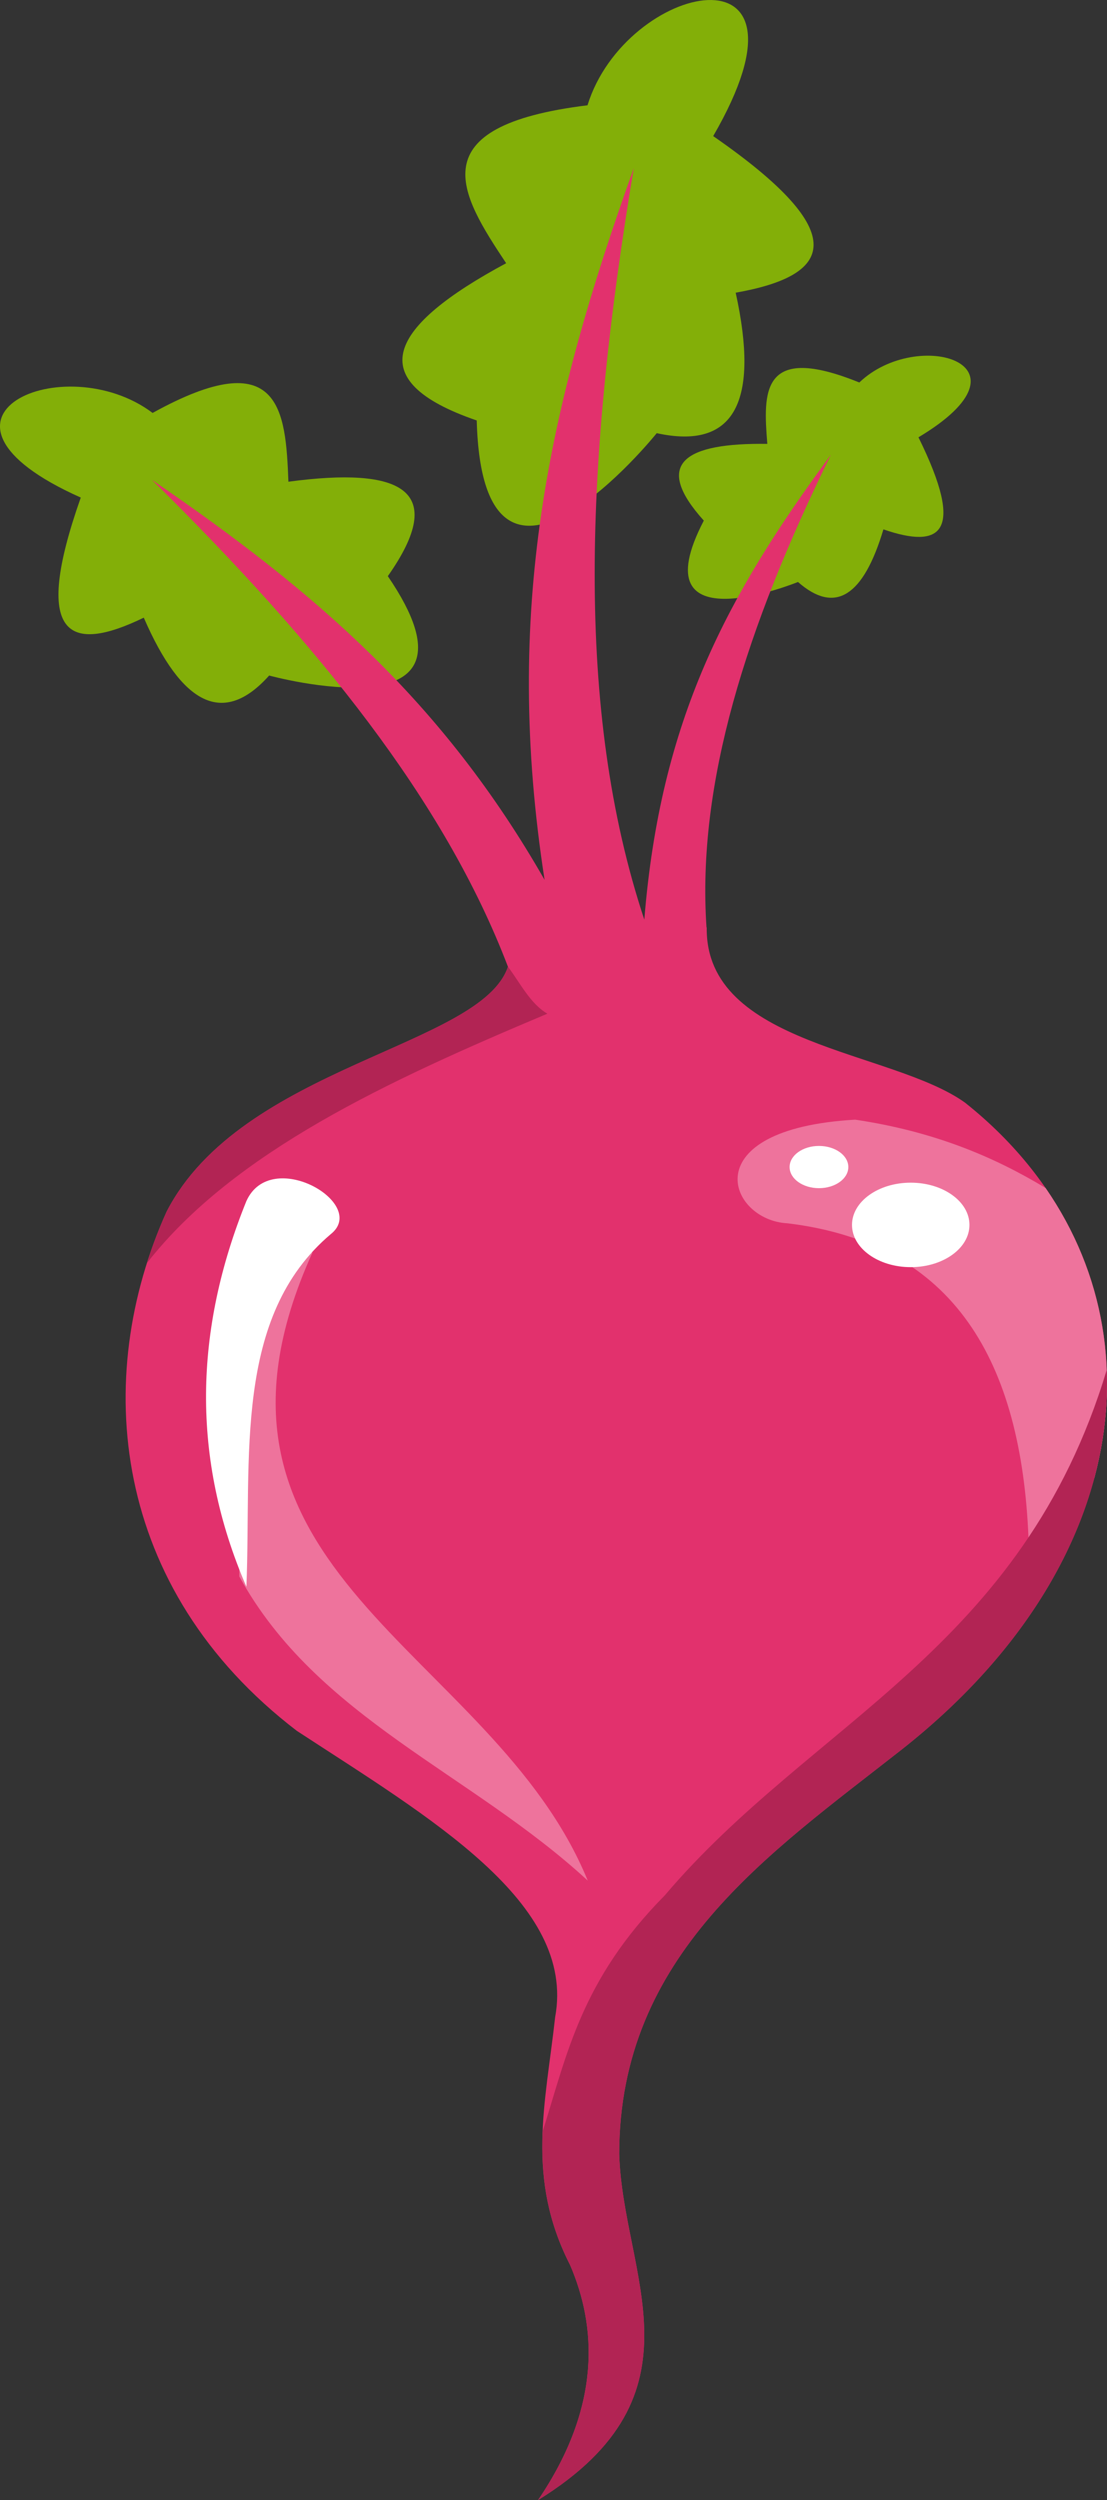
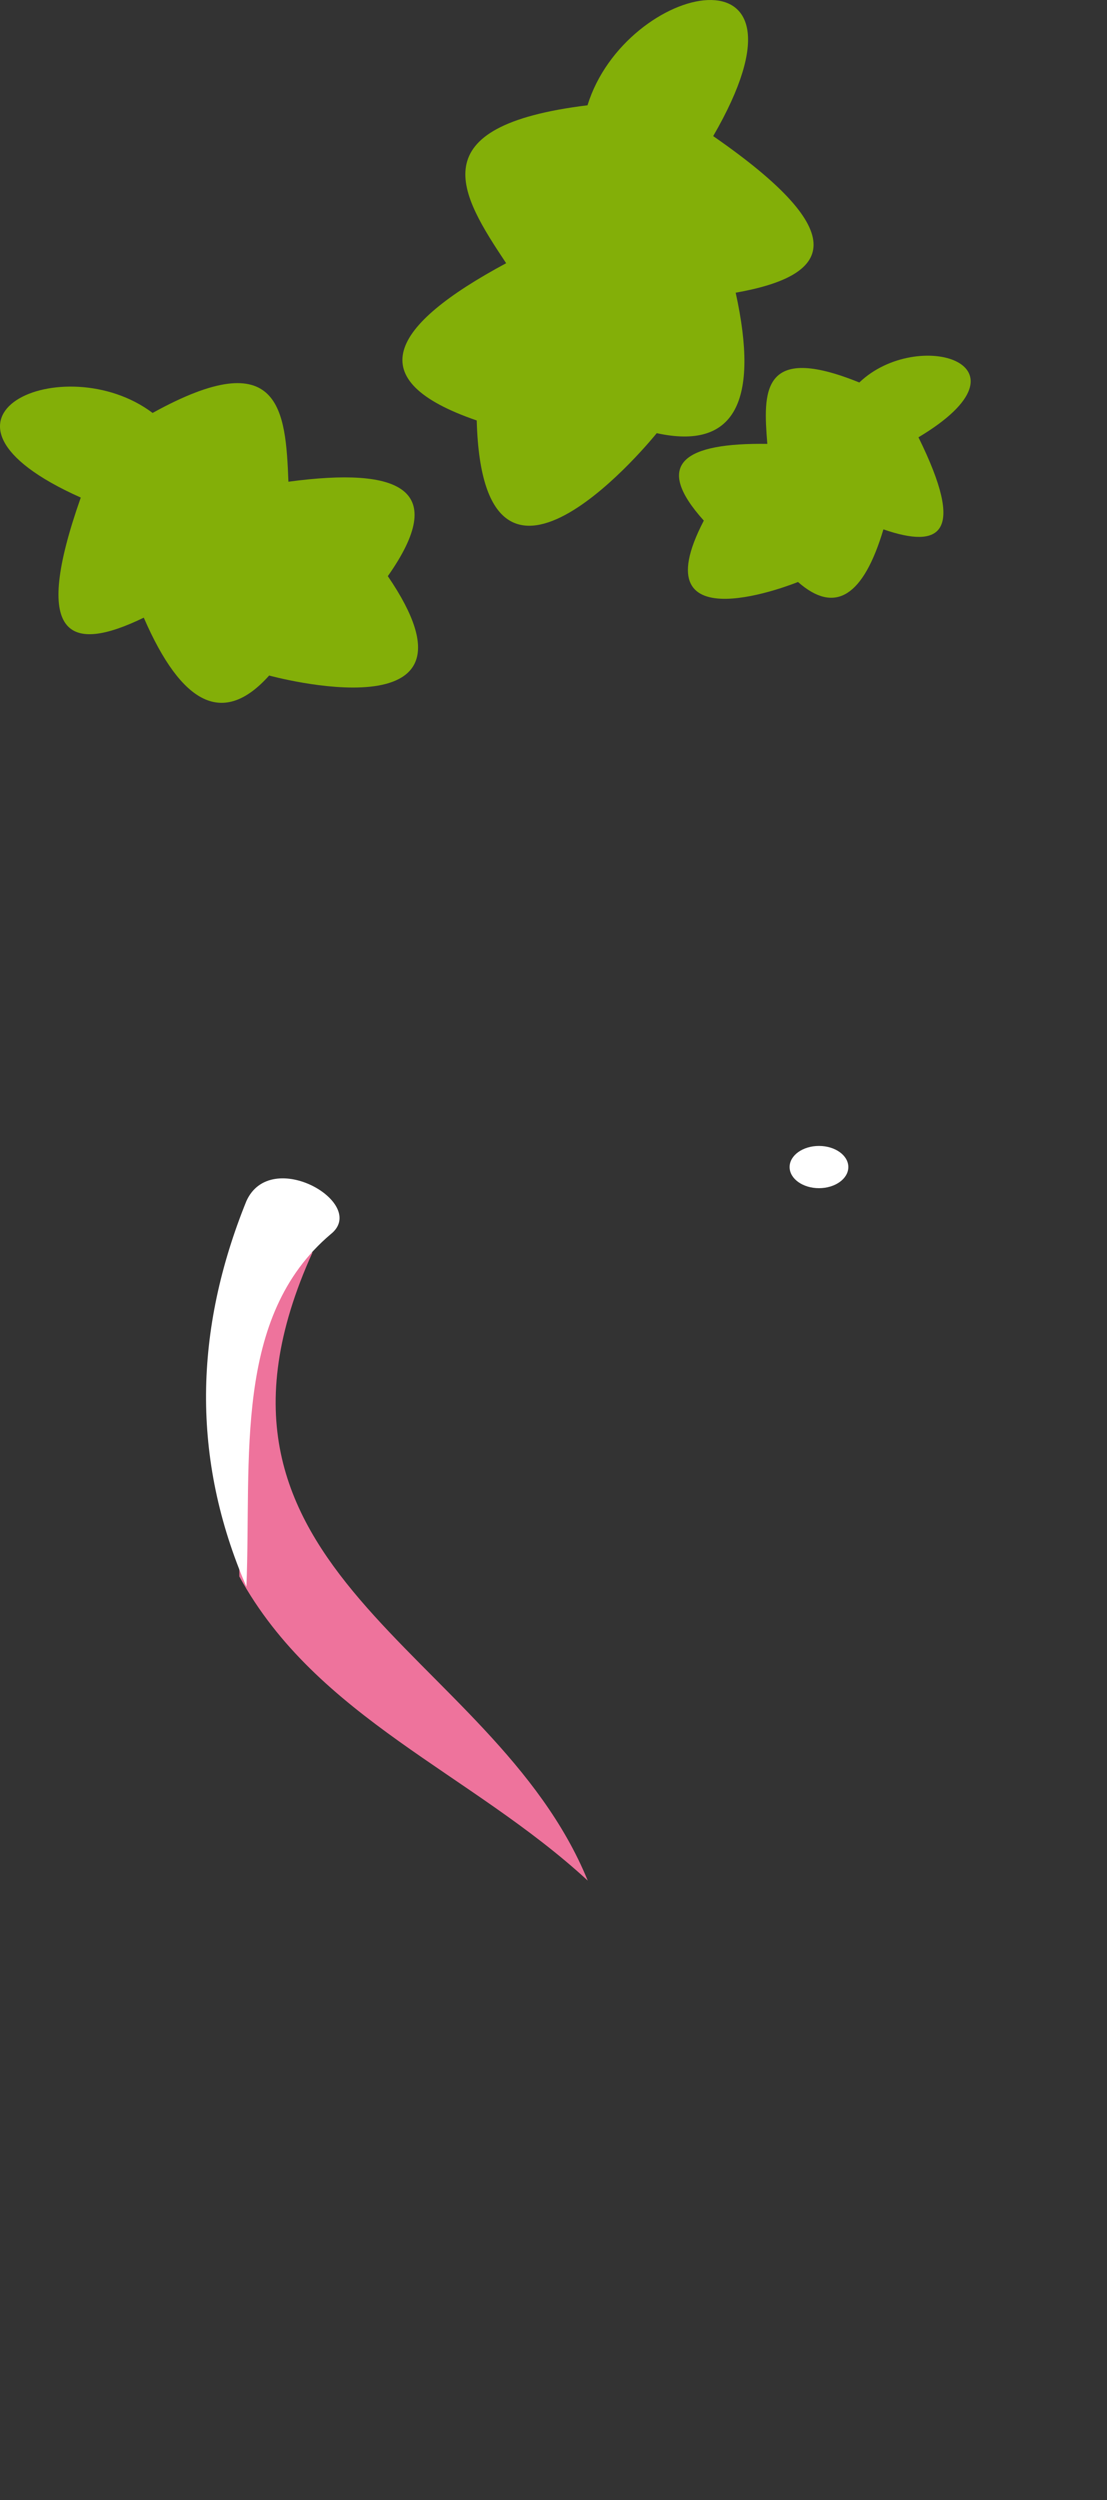
<svg xmlns="http://www.w3.org/2000/svg" width="102.791mm" height="231.943mm" version="1.1" viewBox="0 0 364.22 821.844">
  <rect x="0" y="0" width="364.22" height="821.844" fill="#333333" stroke="none" />
  <path d="m 252.463,145.916 c -1.368,-16.91 -2.18,-33.325 30.266,-20.177 19.069,-18.296 59.752,-6.072 19.457,18.016 15.712,31.817 7.214,36.734 -11.53,30.266 -6.529,21.855 -15.811,28.107 -28.104,17.295 0,0 -52.665,21.465 -30.987,-20.177 -16.956,-18.808 -6.279,-25.602 20.898,-25.222 z" style="fill:#83af08;fill-rule:evenodd" />
  <path d="m 166.533,86.526 c -15.098,-22.672 -29.031,-45.084 26.765,-51.912 12.512,-40.545 79.15,-55.089 41.353,10.128 46.852,32.422 38.753,45.946 7.4,51.474 7.866,35.768 -0.293,51.778 -25.976,46.181 0,0 -57.205,71.175 -59.224,-4.178 -38.461,-13.19 -28.765,-31.048 9.682,-51.693 z" style="fill:#83af08;fill-rule:evenodd" />
  <path d="m 94.893,158.356 c -0.906,-23.337 -2.491,-45.908 -44.681,-22.61 -29.068,-21.876 -82.668,1.51 -23.636,27.819 -16.252,46.068 -3.829,51.393 20.728,39.476 12.512,28.8 26.225,35.821 41.253,19.025 0,0 75.508,20.693 39.041,-32.666 20.088,-28.491 4.378,-36.024 -32.705,-31.043 z" style="fill:#83af08;fill-rule:evenodd" />
-   <path d="m 208.533,55.246 c -28.263,78.695 -43.043,145.62 -29.357,233.99 -33.43,-58.418 -74.868,-94.374 -129.18,-131.5 54.745,54.031 96.321,105.51 117.13,160.06 -8.766,26.311 -87.597,32.612 -112.31,80.506 -24.634,54.559 -18.391,123.82 42.846,170.68 43.802,28.611 91.922,56.451 84.99,94.121 -3.157,28.542 -9.726,52.847 4.916,81.477 8.585,19.901 10.589,46.222 -10.535,77.264 56.437,-34.884 27.812,-74.254 26.691,-113.79 0.054,-65.498 49.143,-98.555 92.717,-132.75 85.025,-66.799 87.761,-159.84 21.07,-212.83 -24.11,-17.281 -85.494,-18.671 -84.99,-57.598 l -0.068,0.008 c -3.208,-47.189 12.996,-98.593 40.906,-155.36 -34.264,46.398 -56.079,87.139 -61.369,152.79 -22.935,-69.123 -19.452,-151.43 -3.461,-247.07 z" style="fill:#e2316d;fill-rule:evenodd" />
-   <path d="m 281.403,368.066 c -53.674,3.057 -41.786,33.112 -22.299,34.068 55.139,6.67 76.921,45.652 79.287,103.45 l 21.67,-19.773 c 8.998,-33.708 3.289,-67.308 -16.051,-95.281 -17.027,-10.281 -36.75,-18.6 -62.607,-22.459 z" style="fill:#ee739c;fill-rule:evenodd" />
-   <path d="m 167.133,317.786 c -8.766,26.311 -87.597,32.612 -112.31,80.506 -2.484,5.502 -4.649,11.155 -6.481,16.918 28.591,-36.524 79.153,-59.865 131.76,-81.98 -5.559,-3.201 -8.937,-10.033 -12.967,-15.443 z m 197,132.54 c -27.765,92.071 -96.759,115.43 -145.39,172.72 -27.607,27.888 -32.231,52.493 -40.186,77.574 -0.588,14.291 1.11,28.494 9.02,43.959 8.585,19.901 10.589,46.222 -10.535,77.264 56.437,-34.884 27.812,-74.254 26.691,-113.79 0.054,-65.498 49.143,-98.555 92.717,-132.75 47.503,-37.321 69.311,-82.831 67.686,-124.97 z" style="fill:#b22454;fill-rule:evenodd" />
  <path d="m 102.813,411.726 c -47.835,105.42 59.279,130.03 90.566,206.49 -38.363,-35.363 -89.109,-53.452 -114.64,-99.987 l -0.074,-104.09 z" style="fill:#ee739c;fill-rule:evenodd" />
  <path d="m 81.073,394.816 c 8.113,-17.945 40.319,0.874 27.774,10.868 -32.181,27.18 -26.084,73.499 -27.774,115.92 -18.286,-42.264 -17.127,-84.528 0,-126.79 z" style="fill:#ffffff;fill-rule:evenodd" />
-   <ellipse cx="299.643" cy="402.666" rx="19.321" ry="13.887" style="color:#000000;isolation:auto;mix-blend-mode:normal;solid-color:#000000;fill:#ffffff;color-rendering:auto;image-rendering:auto;shape-rendering:auto" id="ellipse18" />
  <ellipse cx="269.453" cy="383.646" rx="9.66" ry="6.943" style="color:#000000;isolation:auto;mix-blend-mode:normal;solid-color:#000000;fill:#ffffff;color-rendering:auto;image-rendering:auto;shape-rendering:auto" id="ellipse20" />
</svg>